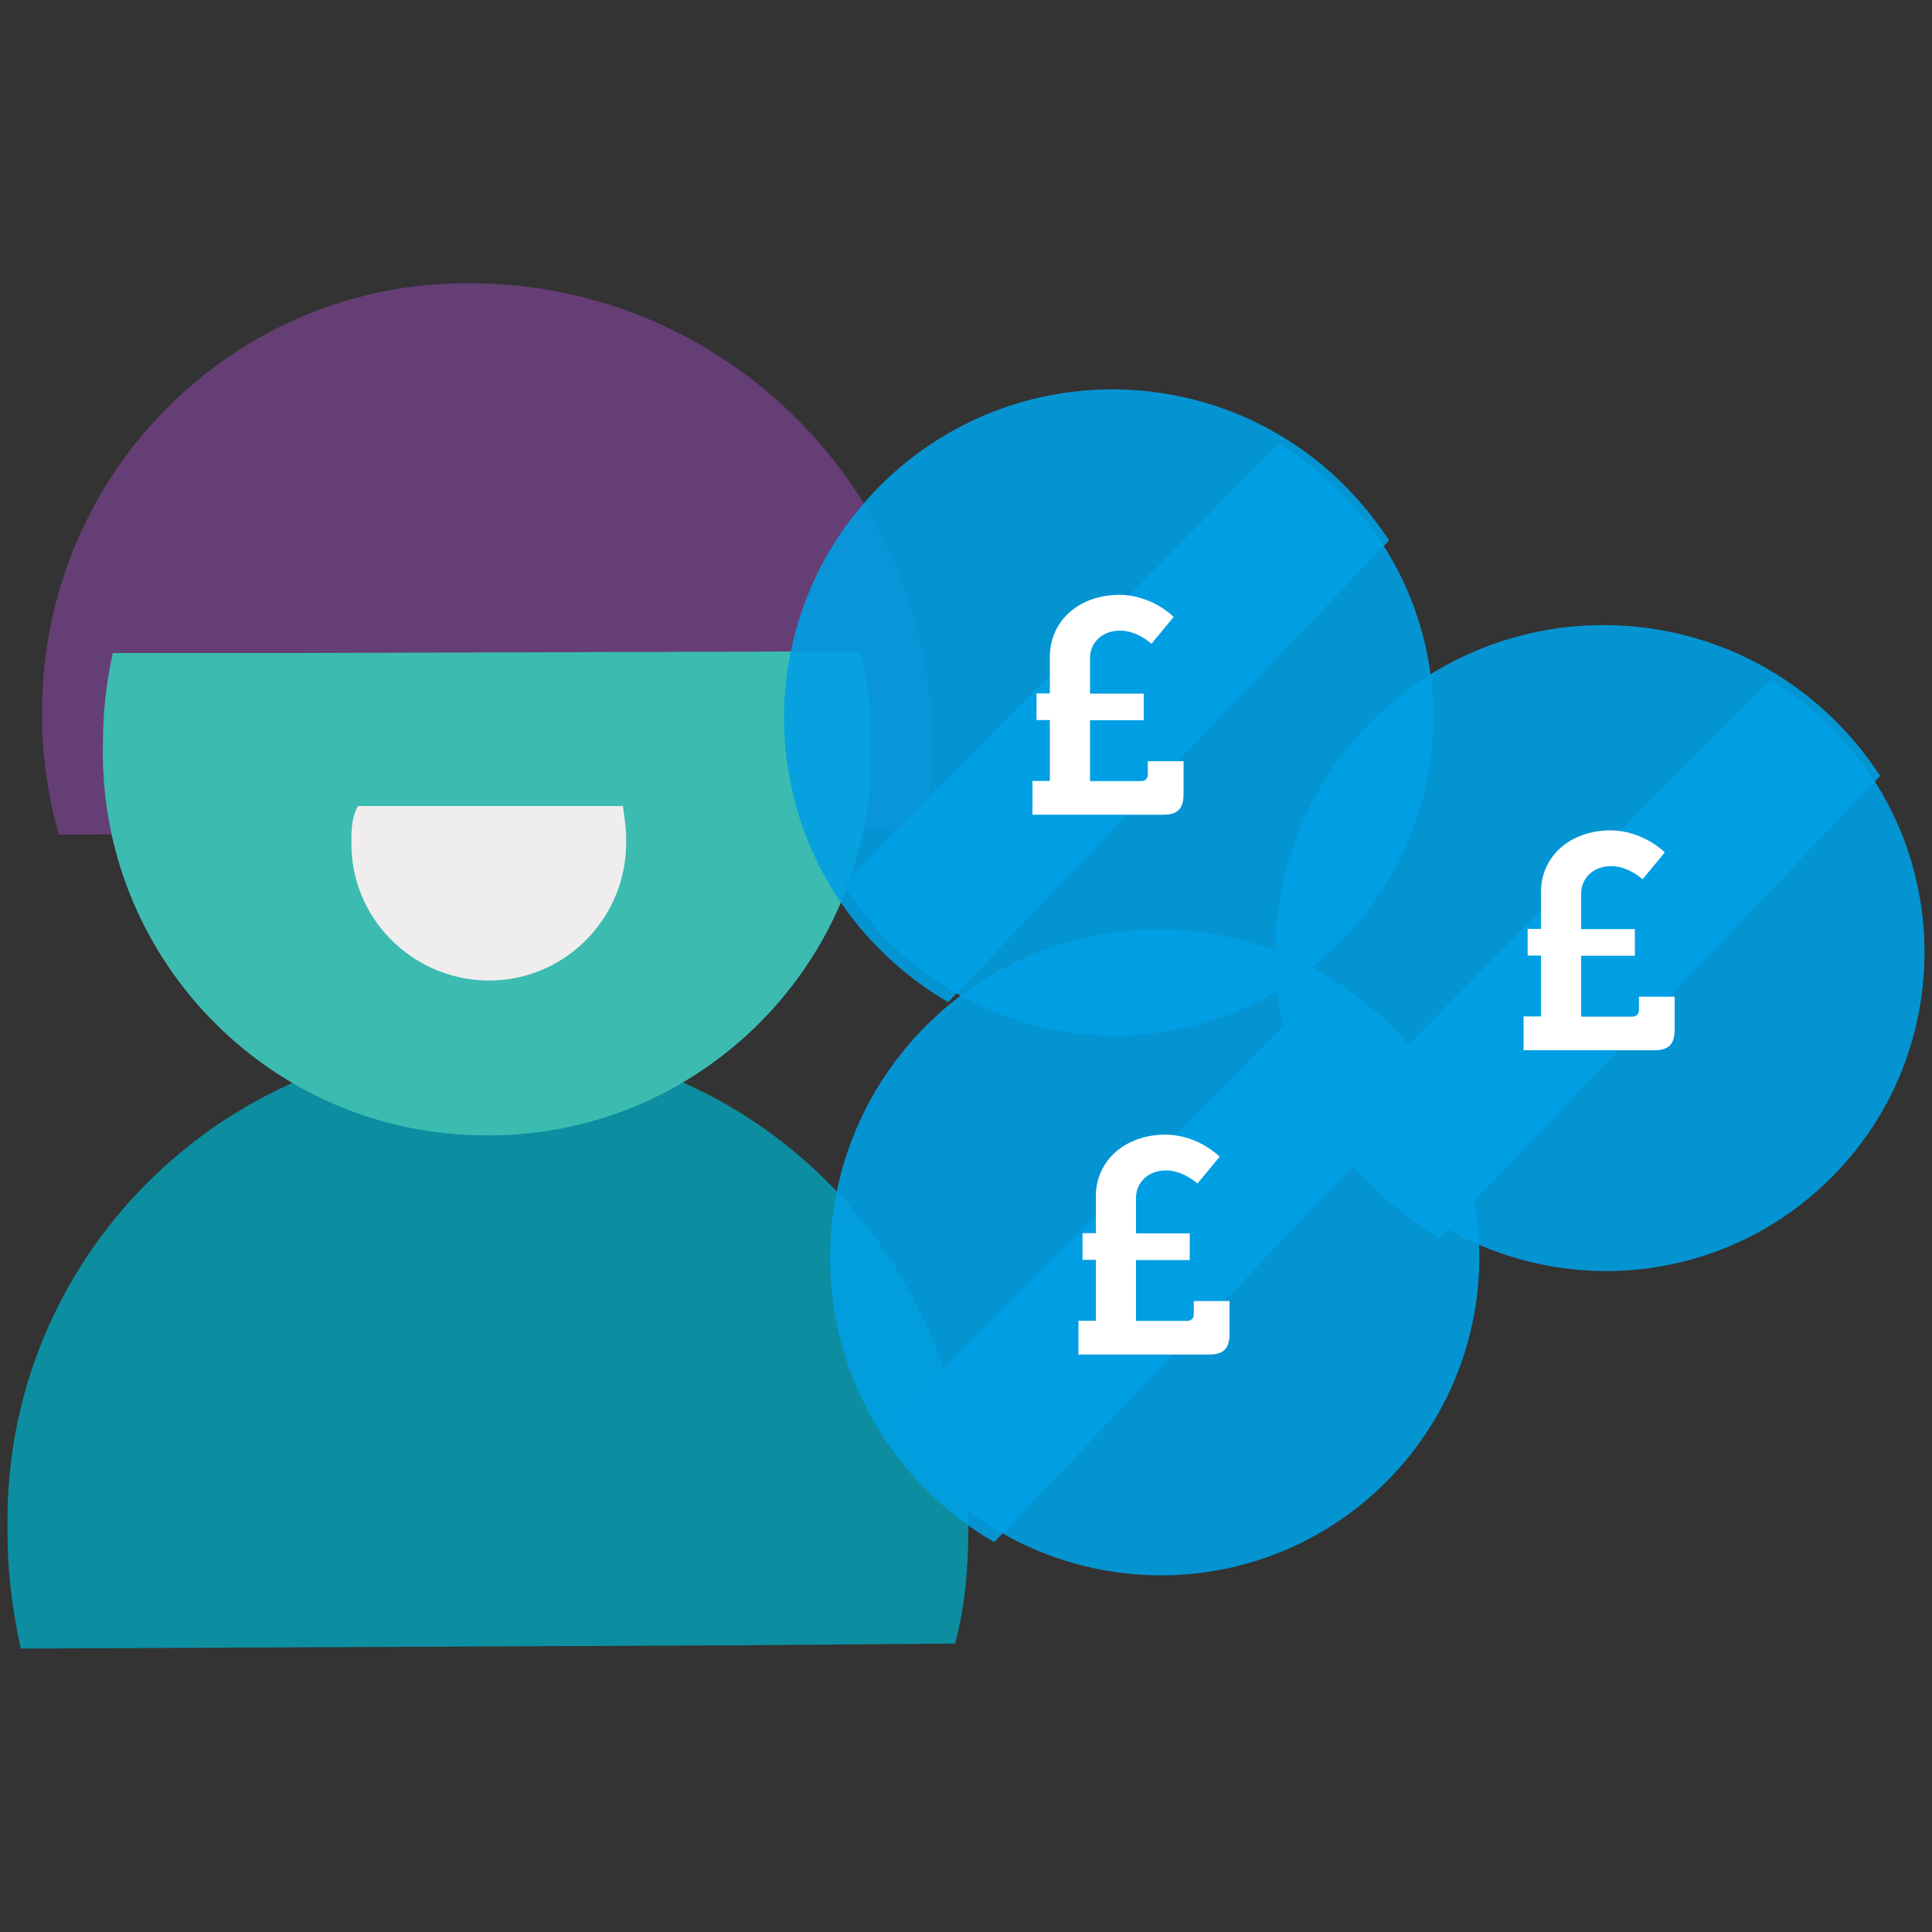
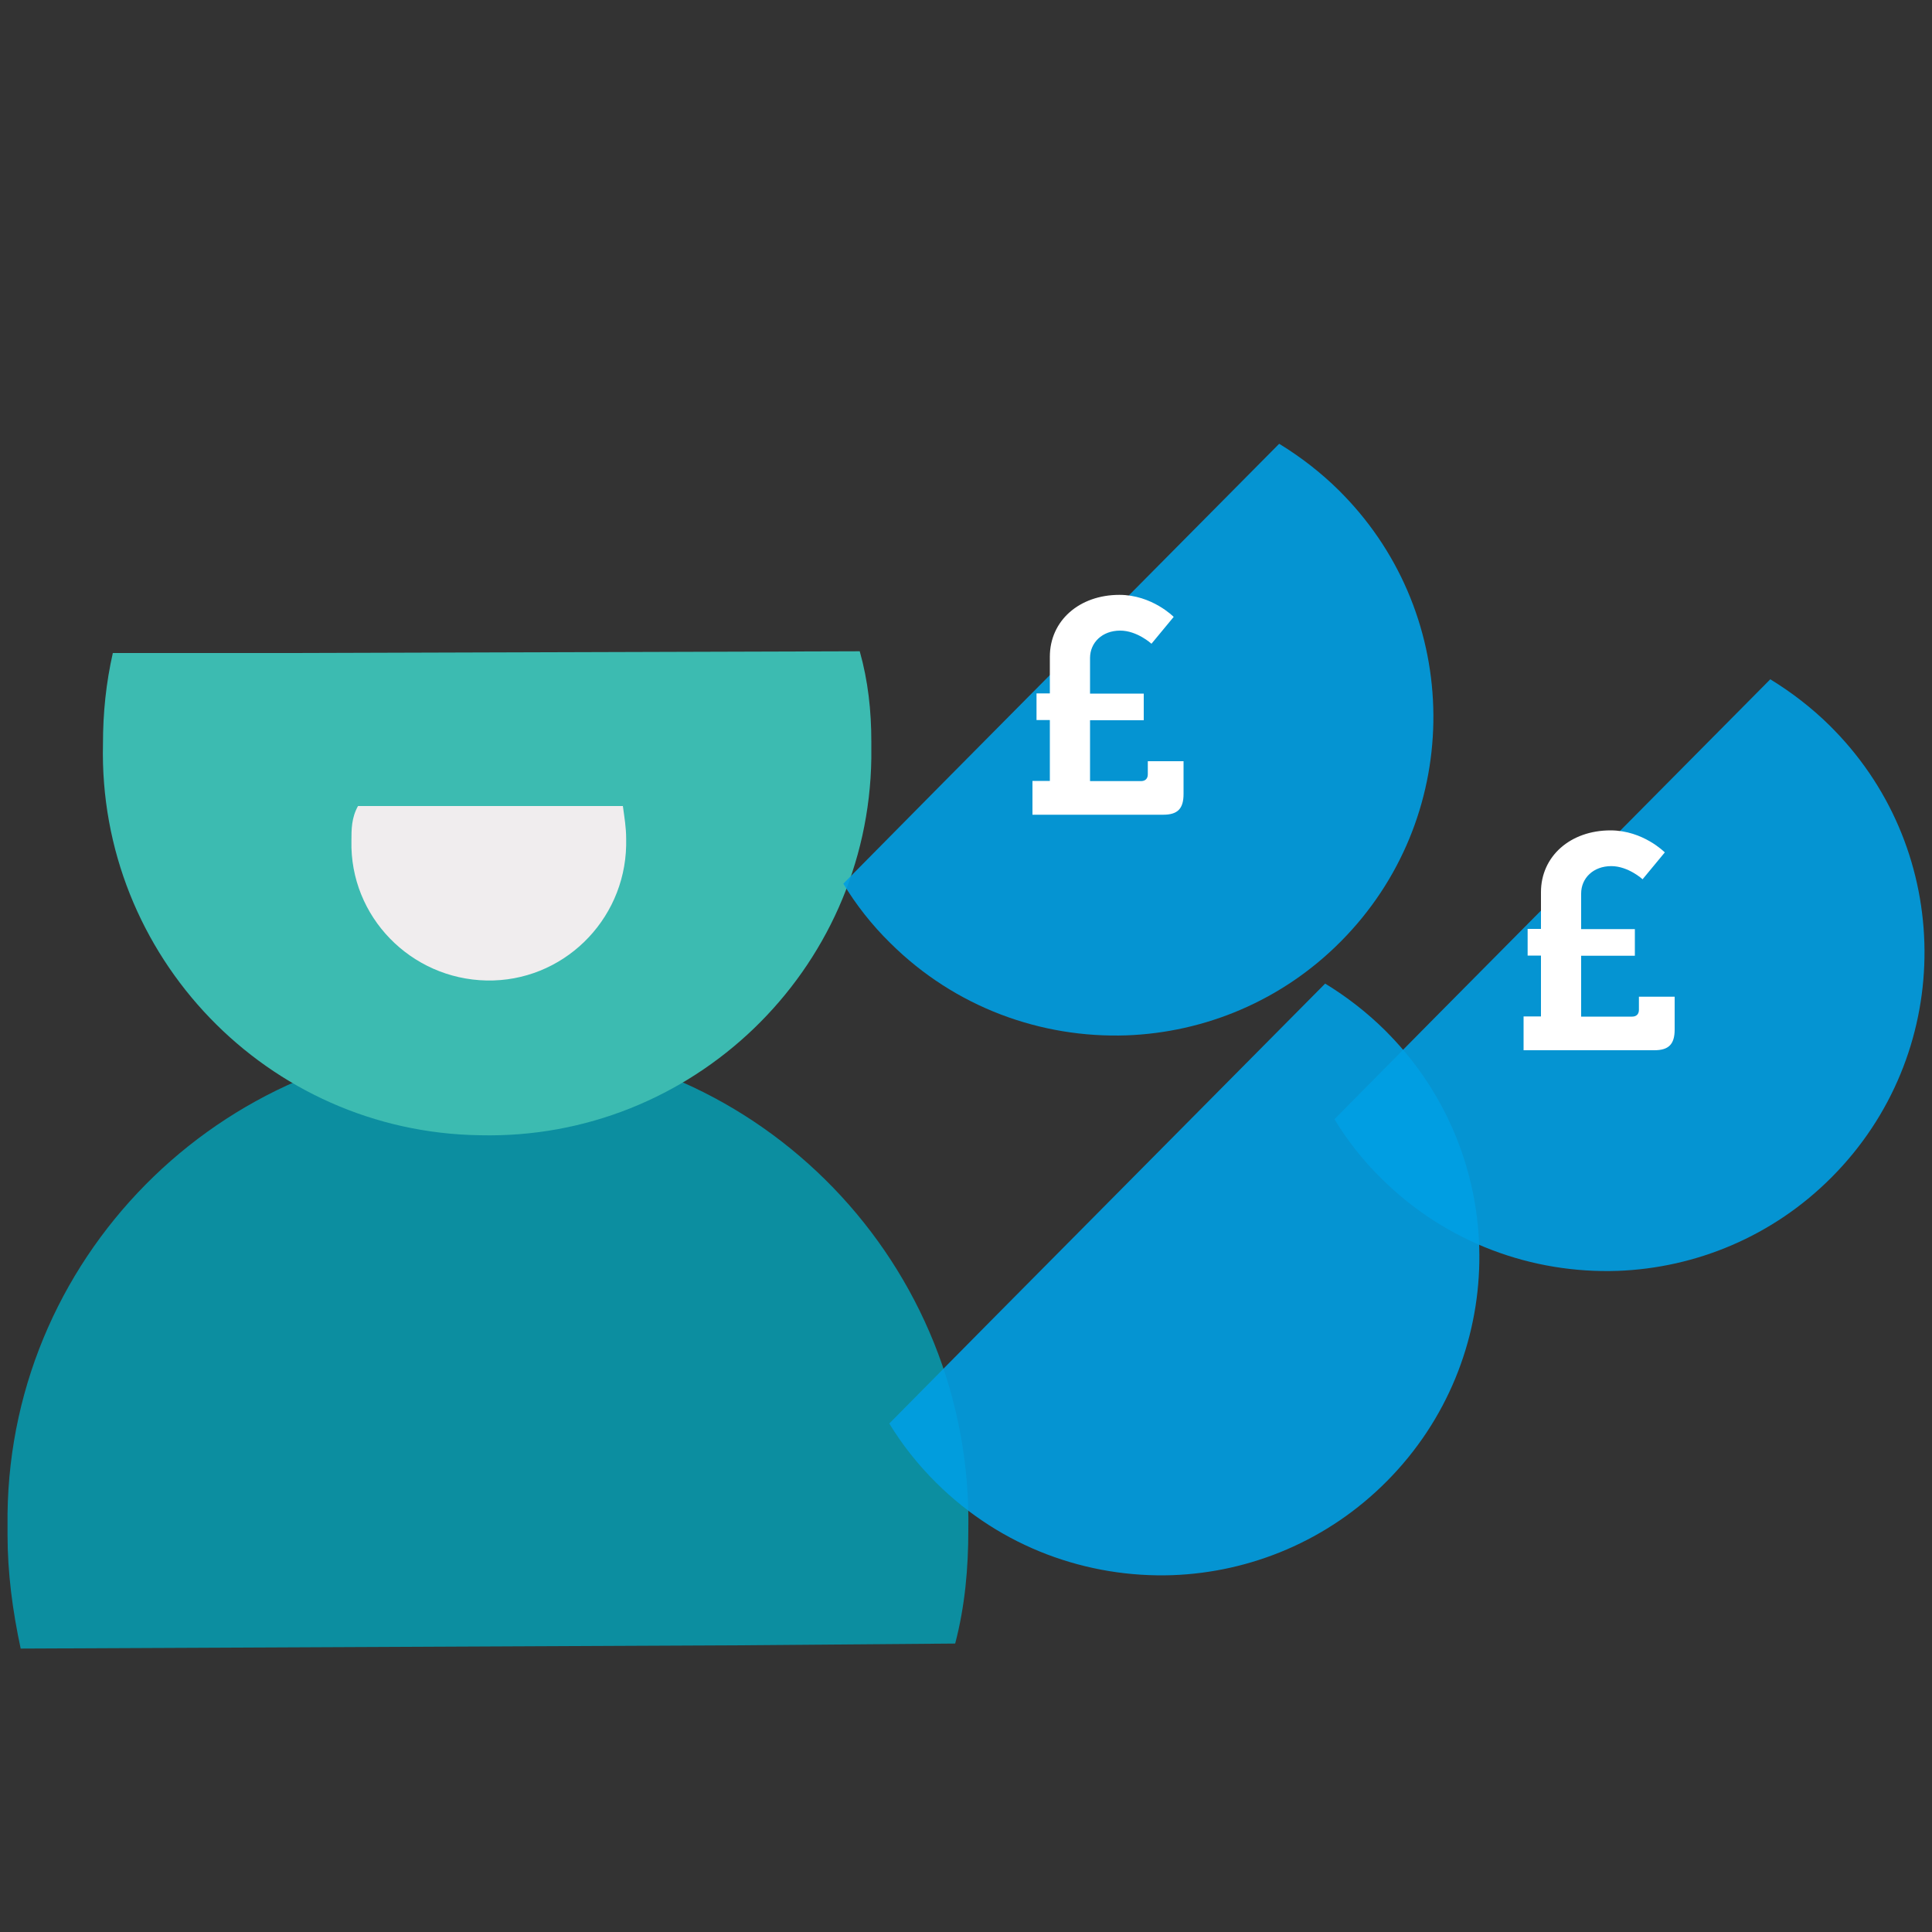
<svg xmlns="http://www.w3.org/2000/svg" version="1.1" id="Layer_2_1_" x="0px" y="0px" viewBox="0 0 1000 1000" style="enable-background:new 0 0 1000 1000;" xml:space="preserve">
  <rect x="0" y="0" width="1000" height="1000" fill="#333333" stroke="none" />
  <style type="text/css">
	.st0{fill:#0C8EA0;}
	.st1{fill:#653E75;}
	.st2{fill:#3CBBB1;}
	.st3{fill:#F0EDEE;}
	.st4{opacity:0.9;fill:#009FE3;enable-background:new    ;}
	.st5{fill:#009FE3;fill-opacity:0.9;}
	.st6{fill:#FFFFFF;}
</style>
  <g>
    <g>
      <path class="st0" d="M501.2,792.1c2.6-137.1-107.3-251.2-244.4-252.9C119.7,536.6,5.6,646.4,3.9,783.5c0,3.4,0,6.8,0,11    c0,19.6,2.6,39.2,6.8,58.8l371.3-1.7l112.4-0.9C499.5,831.2,501.2,811.6,501.2,792.1z" />
-       <path class="st1" d="M482.4,374.8c-6-127.7-111.6-228.2-239.2-228.2c-121.7-0.9-220.5,97.9-221.4,219.8v0.9c0,3.4,0,6.8,0,10.2    c0.9,18.7,3.4,36.6,8.6,54.5l344-1.7l103.9-0.9C481.7,410.5,483.3,392.7,482.4,374.8z" />
      <path class="st2" d="M53.3,385c-2.6,109.8,85.1,201,195.1,202.6c109.8,2.6,201-85.1,202.6-195.1c0-2.6,0-6,0-8.6    c0-16.1-1.7-31.5-6-46.8l-297.2,0.9H58.4C54.9,353.5,53.3,368.8,53.3,385z" />
      <path class="st3" d="M181.9,435.2c-0.9,39.2,30.7,71.5,69.9,72.3s71.5-30.7,72.3-69.9c0-0.9,0-1.7,0-3.4c0-6-0.9-11-1.7-17H216.8    h-31.5C181.9,423.3,181.9,429.3,181.9,435.2z" />
    </g>
    <g>
-       <path class="st4" d="M947.4,370.6c-35.4-33.8-81.7-49.3-126.9-46.8c-41.6,2.3-82.4,19.9-113.4,52.3c-63.1,66.1-62.5,169.7,0.2,235    c1.7,1.7,3.6,3.6,5.3,5.3c10.1,9.5,20.9,17.7,32.4,24.3l175.2-183.6l53-55.5C966,390.7,957.5,380.2,947.4,370.6z" />
      <path class="st5" d="M715,610c33.7,33.5,78.3,49.3,122.3,47.8c40.4-1.5,80.4-17.8,111-48.7c62.4-62.9,63.7-163.5,4.1-228    c-1.6-1.7-3.4-3.6-5.1-5.3c-9.5-9.4-19.9-17.4-31-24.2L743,526.4l-52.3,52.9C697.3,590.2,705.4,600.6,715,610z" />
    </g>
    <g>
      <path class="st6" d="M788.5,526.1h9.1v-31.5h-6.9v-13.8h6.9v-19c0-18.6,15.2-32,36-32c16.9,0,28.1,11.4,28.1,11.4l-11.5,13.9    c0,0-7.4-6.8-16.2-6.8c-9.3,0-15.6,6.2-15.6,14.2v18.4h27.8v13.8h-27.8v31.5h26.4c2.2,0,3.5-1.3,3.5-3.5v-6.8h18.5v17    c0,7.6-3.1,10.7-10.5,10.7h-67.7V526.1L788.5,526.1z" />
    </g>
    <g>
-       <path class="st4" d="M693.2,248.6c-35.4-33.8-81.7-49.3-126.9-46.8c-41.6,2.3-82.4,19.9-113.4,52.3c-63.1,66.1-62.5,169.7,0.2,235    c1.7,1.7,3.6,3.6,5.3,5.3c10.1,9.5,20.9,17.7,32.4,24.3L666,335.2l53-55.5C711.8,268.8,703.3,258.3,693.2,248.6z" />
      <path class="st5" d="M460.8,488.1c33.7,33.5,78.3,49.3,122.3,47.8c40.4-1.5,80.4-17.8,111-48.7c62.4-62.9,63.7-163.5,4.1-228    c-1.6-1.7-3.4-3.6-5.1-5.3c-9.5-9.4-19.9-17.4-31-24.2L488.8,404.5l-52.3,52.9C443.1,468.3,451.2,478.7,460.8,488.1z" />
    </g>
    <g>
      <path class="st6" d="M534.3,404.2h9.1v-31.5h-6.9v-13.8h6.9v-19c0-18.6,15.2-32,36-32c16.9,0,28.1,11.4,28.1,11.4l-11.5,13.9    c0,0-7.4-6.8-16.2-6.8c-9.3,0-15.6,6.2-15.6,14.2V359h27.8v13.8h-27.8v31.5h26.4c2.2,0,3.5-1.3,3.5-3.5V394h18.5v17    c0,7.6-3.1,10.7-10.5,10.7h-67.7V404.2L534.3,404.2z" />
    </g>
    <g>
-       <path class="st4" d="M717,528.1c-35.4-33.8-81.7-49.3-126.9-46.8c-41.6,2.3-82.4,19.9-113.4,52.3c-63.1,66.1-62.5,169.7,0.2,235    c1.7,1.7,3.6,3.6,5.3,5.3c10.1,9.5,20.9,17.7,32.4,24.3l175.2-183.6l53-55.5C735.6,548.2,727.1,537.7,717,528.1z" />
      <path class="st5" d="M484.6,767.5c33.7,33.5,78.3,49.3,122.3,47.8c40.4-1.5,80.4-17.8,111-48.7c62.4-62.9,63.7-163.5,4.1-228    c-1.6-1.7-3.4-3.6-5.1-5.3c-9.5-9.4-19.9-17.4-31-24.2L512.6,683.9l-52.3,52.9C466.9,747.7,475.1,758.1,484.6,767.5z" />
    </g>
    <g>
-       <path class="st6" d="M558.1,683.6h9.1v-31.5h-6.9v-13.8h6.9v-19c0-18.6,15.2-32,36-32c16.9,0,28.1,11.4,28.1,11.4l-11.5,13.9    c0,0-7.4-6.8-16.2-6.8c-9.3,0-15.6,6.2-15.6,14.2v18.4h27.8v13.8h-27.8v31.5h26.4c2.2,0,3.5-1.3,3.5-3.5v-6.8h18.5v17    c0,7.6-3.1,10.7-10.5,10.7h-67.7V683.6L558.1,683.6z" />
-     </g>
+       </g>
  </g>
</svg>